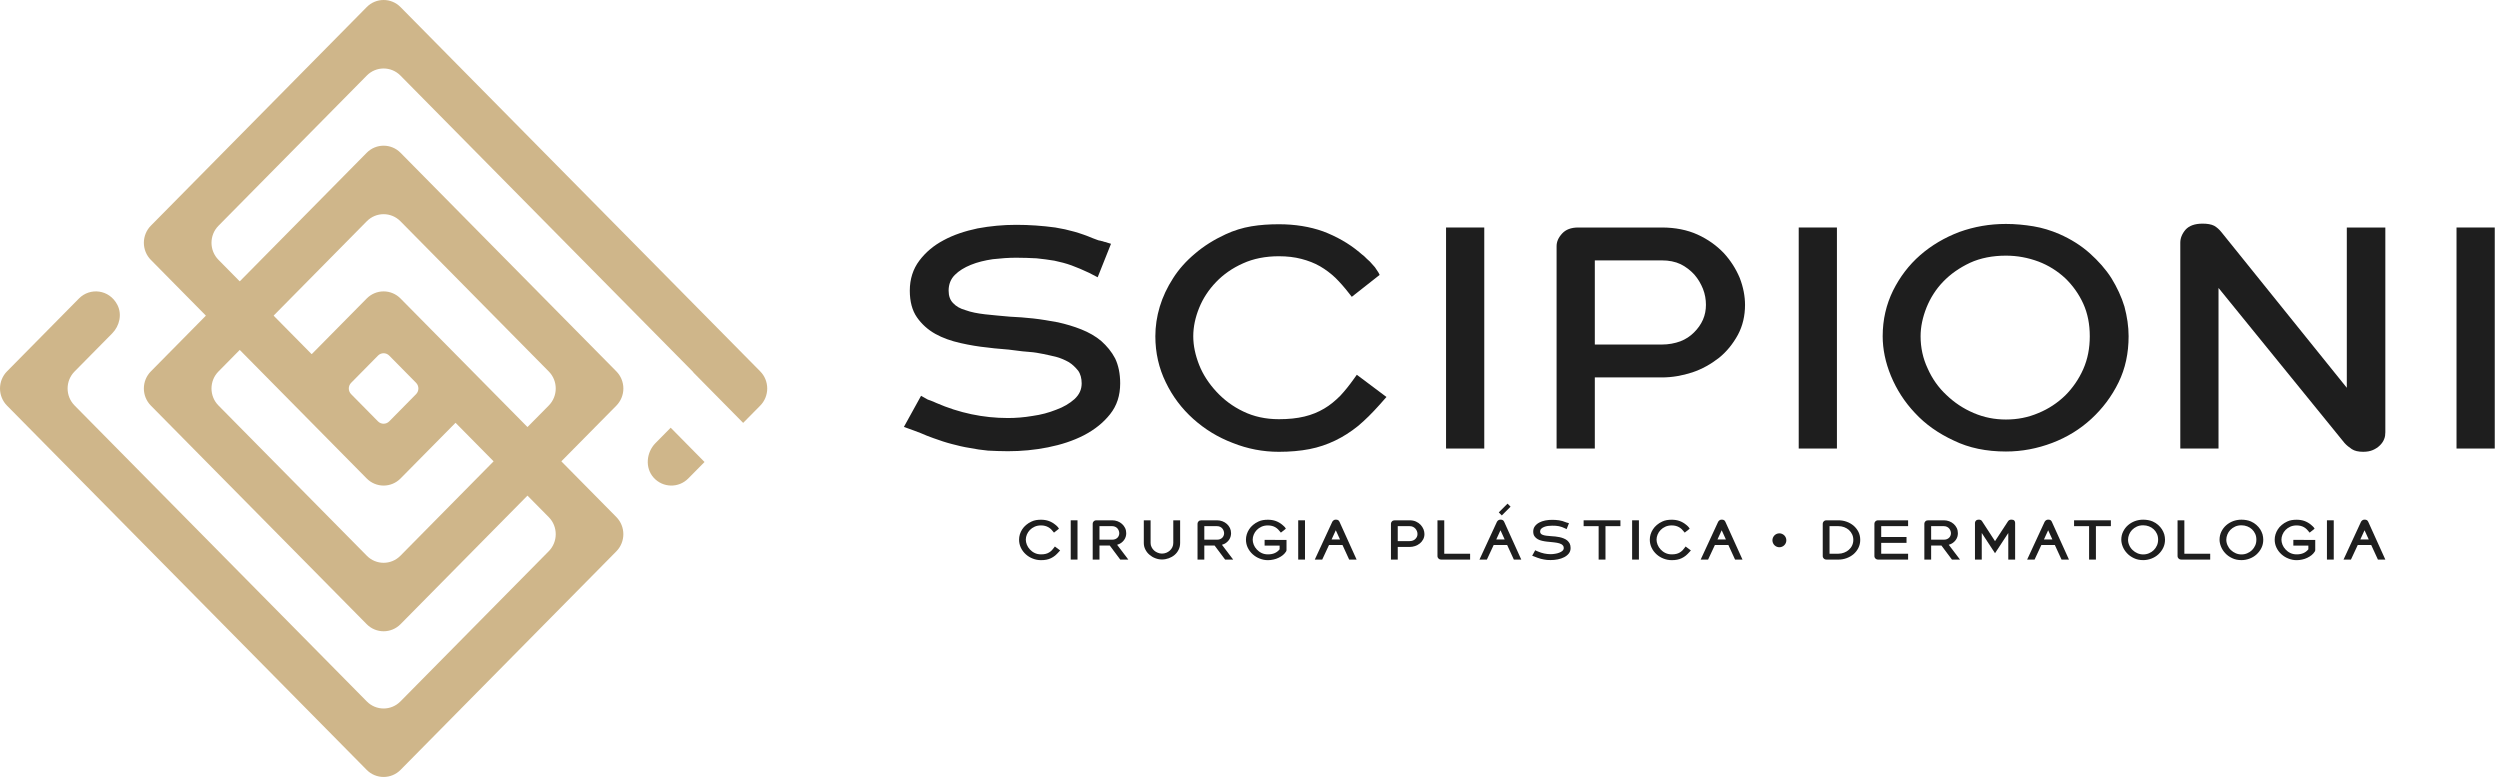
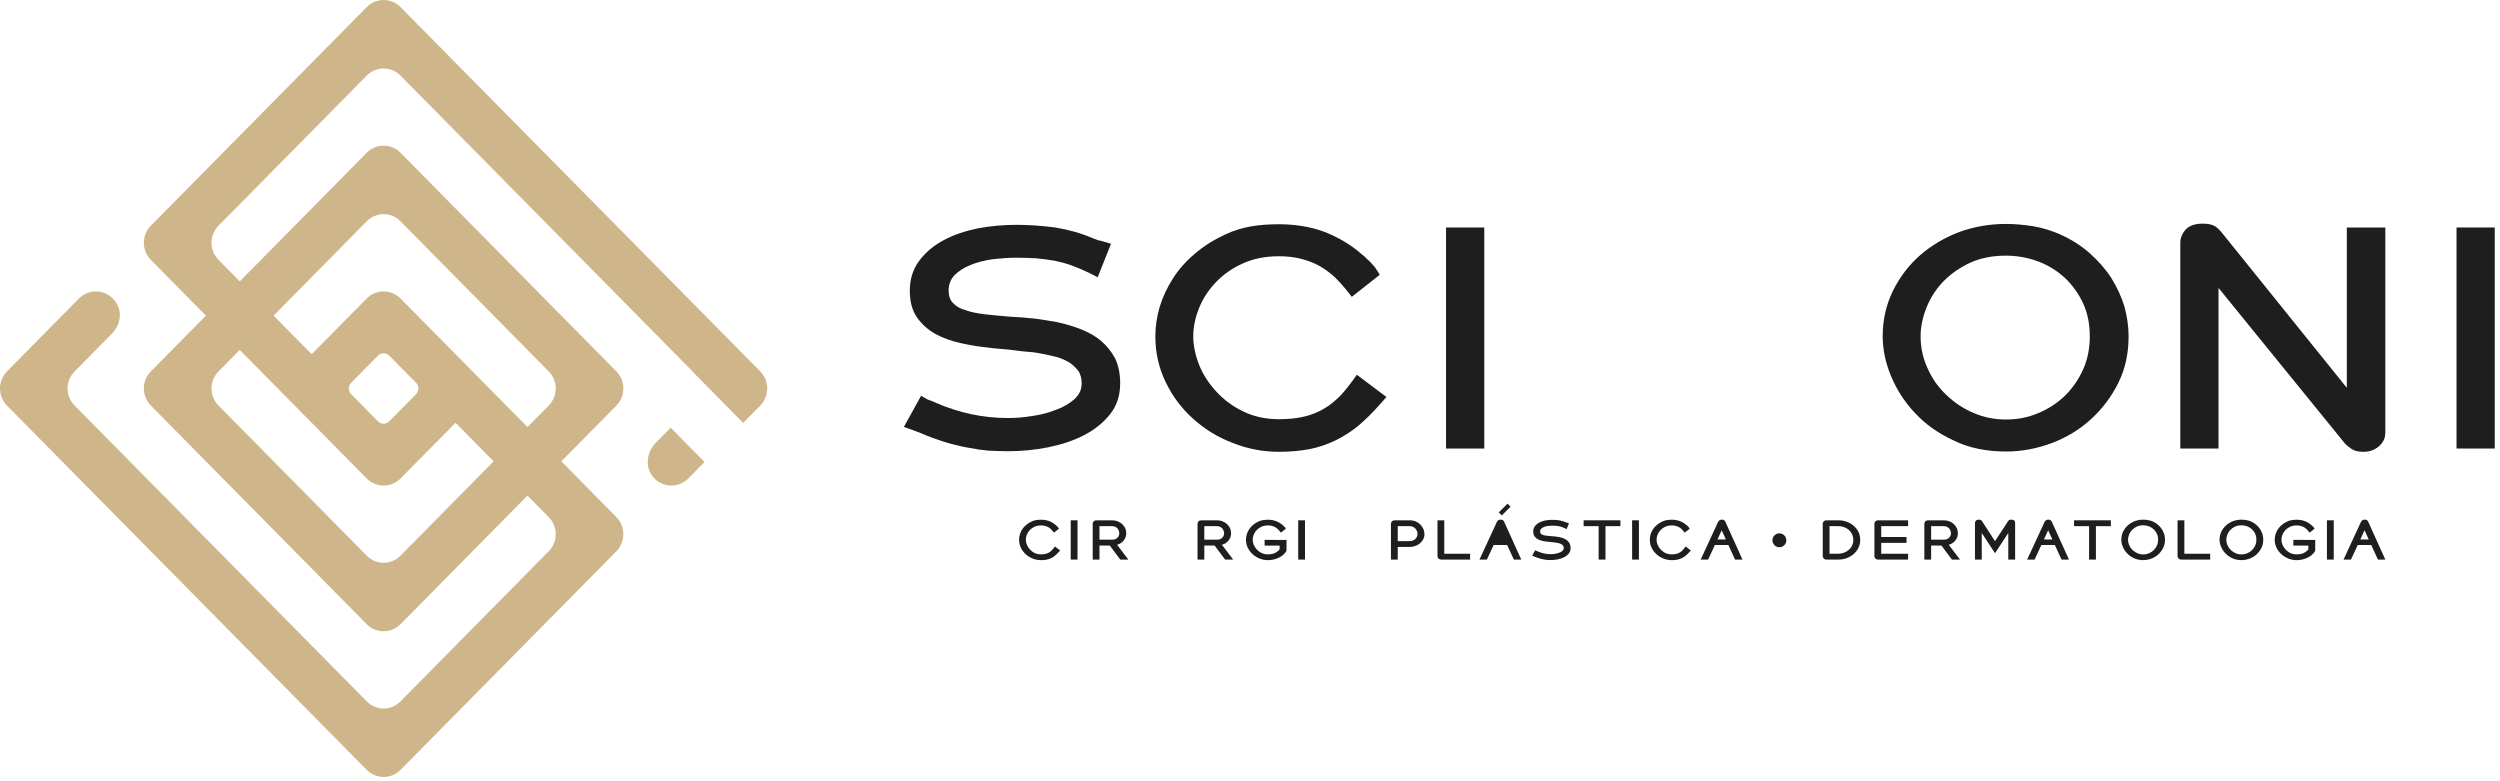
<svg xmlns="http://www.w3.org/2000/svg" width="253" height="79" viewBox="0 0 253 79" fill="none">
  <path d="M151.983 52.163L151.676 51.855L152.564 50.968L152.87 51.275L151.983 52.163Z" fill="#1E1E1E" />
  <path d="M106.604 53.828C106.529 53.731 106.449 53.642 106.369 53.561C106.285 53.481 106.193 53.413 106.092 53.354C105.99 53.296 105.878 53.252 105.755 53.22C105.634 53.188 105.501 53.172 105.352 53.172C105.112 53.172 104.893 53.215 104.706 53.3C104.515 53.385 104.355 53.498 104.222 53.636C104.09 53.773 103.988 53.929 103.918 54.099C103.849 54.27 103.812 54.441 103.812 54.612C103.812 54.781 103.849 54.952 103.918 55.127C103.988 55.304 104.094 55.463 104.227 55.607C104.361 55.752 104.52 55.873 104.712 55.964C104.898 56.054 105.112 56.102 105.352 56.102C105.527 56.102 105.677 56.087 105.81 56.054C105.943 56.023 106.06 55.975 106.166 55.91C106.268 55.852 106.364 55.772 106.454 55.682C106.539 55.592 106.619 55.49 106.7 55.378L106.752 55.304L107.286 55.704L107.163 55.842C107.03 55.991 106.902 56.12 106.775 56.226C106.642 56.332 106.507 56.418 106.364 56.486C106.22 56.556 106.066 56.609 105.901 56.64C105.734 56.673 105.548 56.688 105.352 56.688C105.064 56.688 104.787 56.636 104.52 56.53C104.255 56.429 104.019 56.285 103.812 56.097C103.604 55.91 103.438 55.693 103.316 55.438C103.193 55.185 103.13 54.909 103.13 54.612C103.13 54.436 103.157 54.254 103.209 54.078C103.263 53.902 103.343 53.731 103.449 53.567C103.55 53.408 103.684 53.258 103.844 53.124C103.998 52.991 104.184 52.874 104.393 52.779C104.541 52.709 104.696 52.661 104.856 52.634C105.016 52.607 105.181 52.596 105.352 52.596C105.638 52.596 105.905 52.639 106.145 52.725C106.385 52.815 106.604 52.938 106.796 53.099C106.822 53.12 106.848 53.146 106.886 53.172C106.917 53.205 106.95 53.237 106.988 53.268C107.019 53.305 107.051 53.337 107.078 53.369C107.104 53.408 107.126 53.439 107.141 53.465L107.163 53.509L106.662 53.902L106.604 53.828Z" fill="#1E1E1E" />
  <path d="M109.044 56.63H108.357V52.655H109.044V56.63Z" fill="#1E1E1E" />
  <path d="M111.267 54.616H112.557C112.669 54.616 112.77 54.599 112.86 54.563C112.951 54.525 113.024 54.477 113.085 54.419C113.143 54.36 113.191 54.291 113.222 54.21C113.254 54.131 113.27 54.052 113.27 53.967C113.27 53.881 113.254 53.795 113.222 53.711C113.191 53.625 113.143 53.546 113.085 53.475C113.024 53.407 112.951 53.353 112.86 53.311C112.77 53.269 112.669 53.247 112.557 53.247H111.267V54.616ZM112.307 55.207H111.267V56.63H110.581V52.99C110.581 52.911 110.611 52.836 110.681 52.762C110.746 52.692 110.84 52.655 110.969 52.655H112.557C112.743 52.655 112.924 52.688 113.095 52.751C113.265 52.815 113.415 52.905 113.548 53.023C113.681 53.14 113.782 53.279 113.862 53.439C113.936 53.599 113.974 53.774 113.974 53.967C113.974 54.084 113.958 54.202 113.921 54.323C113.884 54.445 113.825 54.557 113.75 54.659C113.671 54.766 113.573 54.861 113.463 54.941C113.344 55.022 113.206 55.086 113.052 55.133L114.187 56.63H113.371L112.307 55.207Z" fill="#1E1E1E" />
-   <path d="M116.541 55.373C116.606 55.506 116.69 55.618 116.798 55.714C116.904 55.81 117.027 55.885 117.165 55.937C117.303 55.996 117.447 56.023 117.591 56.023C117.74 56.023 117.883 55.996 118.023 55.943C118.156 55.89 118.279 55.815 118.385 55.72C118.492 55.623 118.578 55.511 118.641 55.378C118.705 55.245 118.736 55.105 118.736 54.952V52.655H119.429V54.952C119.429 55.202 119.377 55.432 119.275 55.634C119.174 55.842 119.035 56.018 118.865 56.162C118.695 56.306 118.496 56.418 118.279 56.497C118.054 56.577 117.826 56.62 117.591 56.62C117.362 56.62 117.138 56.577 116.919 56.492C116.701 56.413 116.504 56.294 116.333 56.146C116.157 56.002 116.02 55.826 115.913 55.618C115.807 55.416 115.753 55.192 115.753 54.952V52.655H116.441V54.952C116.441 55.105 116.472 55.245 116.541 55.373Z" fill="#1E1E1E" />
  <path d="M121.876 54.616H123.166C123.278 54.616 123.379 54.599 123.469 54.563C123.56 54.525 123.634 54.477 123.693 54.419C123.752 54.36 123.8 54.291 123.831 54.21C123.863 54.131 123.88 54.052 123.88 53.967C123.88 53.881 123.863 53.795 123.831 53.711C123.8 53.625 123.752 53.546 123.693 53.475C123.634 53.407 123.56 53.353 123.469 53.311C123.379 53.269 123.278 53.247 123.166 53.247H121.876V54.616ZM122.916 55.207H121.876V56.63H121.19V52.99C121.19 52.911 121.222 52.836 121.291 52.762C121.355 52.692 121.451 52.655 121.578 52.655H123.166C123.353 52.655 123.534 52.688 123.704 52.751C123.876 52.815 124.024 52.905 124.158 53.023C124.291 53.14 124.391 53.279 124.472 53.439C124.546 53.599 124.584 53.774 124.584 53.967C124.584 54.084 124.567 54.202 124.53 54.323C124.493 54.445 124.434 54.557 124.36 54.659C124.28 54.766 124.184 54.861 124.072 54.941C123.955 55.022 123.816 55.086 123.661 55.133L124.797 56.63H123.981L122.916 55.207Z" fill="#1E1E1E" />
  <path d="M127.818 52.635C127.978 52.608 128.142 52.597 128.313 52.597C128.601 52.597 128.868 52.64 129.107 52.725C129.347 52.815 129.566 52.939 129.757 53.098C129.811 53.141 129.874 53.198 129.949 53.269C130.023 53.337 130.078 53.407 130.103 53.465L130.125 53.509L129.624 53.904L129.566 53.828C129.491 53.731 129.411 53.641 129.331 53.562C129.246 53.482 129.155 53.412 129.054 53.353C128.953 53.295 128.841 53.251 128.718 53.22C128.596 53.19 128.462 53.173 128.313 53.173C128.073 53.173 127.856 53.215 127.668 53.3C127.476 53.386 127.317 53.497 127.184 53.635C127.05 53.774 126.948 53.929 126.879 54.1C126.811 54.269 126.773 54.441 126.773 54.611C126.773 54.782 126.811 54.951 126.879 55.129C126.948 55.303 127.057 55.464 127.189 55.608C127.322 55.751 127.483 55.874 127.674 55.965C127.86 56.055 128.073 56.102 128.313 56.102C128.579 56.102 128.809 56.06 129.001 55.974C129.193 55.89 129.358 55.762 129.497 55.592V55.218H127.978V54.632L130.195 54.644V55.65C130.195 55.687 130.188 55.714 130.184 55.74C130.173 55.768 130.157 55.798 130.141 55.826C130.061 55.954 129.954 56.071 129.826 56.178C129.693 56.284 129.55 56.374 129.389 56.449C129.224 56.529 129.054 56.588 128.872 56.625C128.686 56.668 128.5 56.689 128.313 56.689C128.031 56.689 127.754 56.636 127.487 56.529C127.215 56.428 126.981 56.278 126.773 56.093C126.566 55.906 126.401 55.687 126.278 55.438C126.156 55.187 126.091 54.909 126.091 54.611C126.091 54.436 126.118 54.254 126.172 54.077C126.224 53.904 126.305 53.731 126.412 53.567C126.512 53.407 126.646 53.257 126.805 53.125C126.961 52.992 127.146 52.874 127.354 52.779C127.504 52.708 127.658 52.66 127.818 52.635Z" fill="#1E1E1E" />
  <path d="M132.066 56.63H131.379V52.655H132.066V56.63Z" fill="#1E1E1E" />
-   <path d="M135.609 54.595L135.183 53.662L134.756 54.595H135.609ZM133.057 56.63L134.827 52.805C134.853 52.751 134.901 52.703 134.96 52.655C135.018 52.607 135.098 52.586 135.189 52.586C135.296 52.586 135.375 52.607 135.428 52.644C135.481 52.682 135.525 52.734 135.557 52.805L137.288 56.63H136.536L135.86 55.154H134.495L133.809 56.63H133.057Z" fill="#1E1E1E" />
  <path d="M142.657 54.76C142.778 54.76 142.89 54.739 142.992 54.701C143.088 54.664 143.168 54.611 143.237 54.541C143.306 54.472 143.36 54.397 143.397 54.313C143.434 54.227 143.449 54.137 143.449 54.046C143.449 53.95 143.434 53.855 143.397 53.759C143.36 53.667 143.312 53.583 143.243 53.503C143.172 53.427 143.093 53.364 142.998 53.316C142.896 53.269 142.784 53.247 142.657 53.247H141.452V54.76H142.657ZM143.301 52.783C143.487 52.868 143.641 52.98 143.77 53.114C143.892 53.247 143.988 53.397 144.058 53.561C144.121 53.726 144.153 53.891 144.153 54.046C144.153 54.243 144.111 54.424 144.025 54.584C143.936 54.749 143.823 54.888 143.684 55C143.541 55.112 143.381 55.202 143.205 55.261C143.024 55.32 142.842 55.352 142.657 55.352H141.452V56.63H140.764V52.99C140.764 52.911 140.797 52.836 140.866 52.762C140.93 52.692 141.026 52.655 141.154 52.655H142.657C142.896 52.655 143.115 52.698 143.301 52.783Z" fill="#1E1E1E" />
  <path d="M146.159 52.655V56.035H148.775V56.63H145.861C145.738 56.63 145.643 56.593 145.573 56.519C145.504 56.449 145.472 56.375 145.472 56.3V52.655H146.159Z" fill="#1E1E1E" />
-   <path d="M152.274 54.595L151.848 53.662L151.422 54.595H152.274ZM149.722 56.63L151.491 52.805C151.518 52.751 151.566 52.703 151.624 52.655C151.683 52.607 151.762 52.586 151.854 52.586C151.96 52.586 152.039 52.607 152.092 52.644C152.146 52.682 152.189 52.734 152.221 52.805L153.953 56.63H153.201L152.524 55.154H151.16L150.473 56.63H149.722Z" fill="#1E1E1E" />
+   <path d="M152.274 54.595L151.848 53.662H152.274ZM149.722 56.63L151.491 52.805C151.518 52.751 151.566 52.703 151.624 52.655C151.683 52.607 151.762 52.586 151.854 52.586C151.96 52.586 152.039 52.607 152.092 52.644C152.146 52.682 152.189 52.734 152.221 52.805L153.953 56.63H153.201L152.524 55.154H151.16L150.473 56.63H149.722Z" fill="#1E1E1E" />
  <path d="M158.578 52.889L158.636 52.905C158.63 52.905 158.63 52.905 158.625 52.901C158.63 52.901 158.636 52.905 158.652 52.911C158.678 52.916 158.699 52.922 158.711 52.927L158.78 52.949L158.54 53.55L158.386 53.471C158.274 53.417 158.173 53.375 158.071 53.337C157.97 53.301 157.864 53.273 157.762 53.251C157.661 53.236 157.555 53.22 157.442 53.209C157.331 53.205 157.209 53.199 157.075 53.199C156.936 53.199 156.798 53.209 156.654 53.225C156.51 53.246 156.377 53.278 156.26 53.327C156.143 53.375 156.047 53.433 155.972 53.507C155.897 53.583 155.859 53.679 155.859 53.791C155.859 53.886 155.887 53.961 155.94 54.013C155.994 54.073 156.067 54.115 156.164 54.142C156.265 54.18 156.382 54.2 156.516 54.217C156.649 54.233 156.798 54.243 156.963 54.259C157.097 54.265 157.236 54.275 157.384 54.291C157.528 54.307 157.676 54.333 157.826 54.359C157.97 54.392 158.114 54.434 158.248 54.489C158.381 54.541 158.503 54.612 158.605 54.696C158.706 54.786 158.791 54.888 158.855 55.01C158.914 55.133 158.945 55.282 158.945 55.458C158.945 55.676 158.886 55.857 158.764 56.012C158.641 56.166 158.488 56.289 158.294 56.389C158.098 56.492 157.885 56.56 157.645 56.609C157.405 56.656 157.165 56.678 156.925 56.678C156.798 56.678 156.681 56.672 156.569 56.667C156.458 56.656 156.345 56.641 156.239 56.619C156.132 56.604 156.024 56.576 155.924 56.55C155.818 56.524 155.705 56.486 155.588 56.443C155.509 56.417 155.433 56.384 155.36 56.354C155.285 56.327 155.21 56.294 155.131 56.268L155.055 56.242L155.365 55.682L155.45 55.729C155.471 55.745 155.498 55.756 155.535 55.767C155.552 55.772 155.573 55.784 155.588 55.788C155.605 55.793 155.621 55.804 155.636 55.809C156.052 55.989 156.483 56.082 156.925 56.082C157.065 56.082 157.214 56.07 157.368 56.043C157.522 56.022 157.661 55.985 157.795 55.932C157.927 55.884 158.035 55.82 158.125 55.74C158.21 55.66 158.252 55.57 158.252 55.458C158.252 55.367 158.231 55.288 158.188 55.228C158.14 55.169 158.087 55.117 158.018 55.075C157.948 55.038 157.879 55.006 157.8 54.984C157.72 54.962 157.639 54.946 157.566 54.93C157.485 54.914 157.401 54.899 157.315 54.893C157.23 54.888 157.144 54.877 157.065 54.865C156.985 54.856 156.899 54.845 156.814 54.84C156.729 54.835 156.643 54.823 156.558 54.814C156.399 54.797 156.239 54.771 156.074 54.733C155.908 54.696 155.753 54.643 155.621 54.568C155.487 54.493 155.375 54.392 155.29 54.27C155.204 54.147 155.162 53.987 155.162 53.791C155.162 53.583 155.22 53.4 155.333 53.251C155.444 53.103 155.588 52.98 155.77 52.884C155.945 52.788 156.153 52.718 156.382 52.671C156.61 52.628 156.84 52.607 157.075 52.607C157.309 52.607 157.544 52.622 157.779 52.655C158.013 52.693 158.236 52.757 158.45 52.847C158.465 52.853 158.477 52.858 158.492 52.863C158.503 52.868 158.519 52.874 158.534 52.878L158.567 52.889H158.578Z" fill="#1E1E1E" />
  <path d="M160.263 53.247V52.655H163.987V53.247H162.475V56.63H161.782V53.247H160.263Z" fill="#1E1E1E" />
  <path d="M165.858 56.63H165.171V52.655H165.858V56.63Z" fill="#1E1E1E" />
  <path d="M170.434 53.828C170.359 53.731 170.279 53.642 170.199 53.561C170.114 53.481 170.023 53.413 169.923 53.354C169.821 53.296 169.71 53.252 169.587 53.22C169.464 53.188 169.331 53.172 169.182 53.172C168.942 53.172 168.723 53.215 168.536 53.3C168.346 53.385 168.185 53.498 168.052 53.636C167.92 53.773 167.818 53.929 167.749 54.099C167.679 54.27 167.642 54.441 167.642 54.612C167.642 54.781 167.679 54.952 167.749 55.127C167.818 55.304 167.924 55.463 168.057 55.607C168.191 55.752 168.35 55.873 168.542 55.964C168.729 56.054 168.942 56.102 169.182 56.102C169.358 56.102 169.507 56.087 169.639 56.054C169.773 56.023 169.891 55.975 169.997 55.91C170.098 55.852 170.194 55.772 170.285 55.682C170.37 55.592 170.449 55.49 170.53 55.378L170.583 55.304L171.116 55.704L170.993 55.842C170.86 55.991 170.733 56.12 170.605 56.226C170.472 56.332 170.338 56.418 170.194 56.486C170.05 56.556 169.896 56.609 169.731 56.64C169.564 56.673 169.378 56.688 169.182 56.688C168.894 56.688 168.617 56.636 168.35 56.53C168.084 56.429 167.851 56.285 167.642 56.097C167.434 55.91 167.269 55.693 167.146 55.438C167.024 55.185 166.96 54.909 166.96 54.612C166.96 54.436 166.987 54.254 167.039 54.078C167.093 53.902 167.173 53.731 167.28 53.567C167.382 53.408 167.513 53.258 167.674 53.124C167.828 52.991 168.016 52.874 168.222 52.779C168.372 52.709 168.526 52.661 168.686 52.634C168.846 52.607 169.011 52.596 169.182 52.596C169.47 52.596 169.735 52.639 169.975 52.725C170.215 52.815 170.434 52.938 170.626 53.099C170.652 53.12 170.678 53.146 170.716 53.172C170.748 53.205 170.781 53.237 170.818 53.268C170.849 53.305 170.881 53.337 170.908 53.369C170.935 53.408 170.956 53.439 170.971 53.465L170.993 53.509L170.492 53.902L170.434 53.828Z" fill="#1E1E1E" />
  <path d="M174.661 54.595L174.235 53.662L173.808 54.595H174.661ZM172.108 56.63L173.877 52.805C173.905 52.751 173.953 52.703 174.011 52.655C174.069 52.607 174.15 52.586 174.241 52.586C174.346 52.586 174.427 52.607 174.48 52.644C174.533 52.682 174.575 52.734 174.608 52.805L176.34 56.63H175.588L174.912 55.154H173.547L172.859 56.63H172.108Z" fill="#1E1E1E" />
  <path d="M186.054 56.035C186.25 56.035 186.442 55.997 186.623 55.927C186.806 55.858 186.964 55.763 187.103 55.64C187.242 55.517 187.353 55.374 187.435 55.197C187.514 55.027 187.556 54.84 187.556 54.638C187.556 54.429 187.514 54.244 187.435 54.074C187.353 53.904 187.242 53.754 187.108 53.63C186.97 53.509 186.81 53.418 186.63 53.349C186.448 53.28 186.256 53.247 186.054 53.247H185.149V56.035H186.054ZM186.884 52.799C187.146 52.895 187.38 53.029 187.583 53.199C187.785 53.376 187.951 53.583 188.073 53.822C188.196 54.067 188.255 54.34 188.255 54.638C188.255 54.936 188.19 55.208 188.068 55.453C187.945 55.698 187.781 55.906 187.579 56.082C187.37 56.258 187.135 56.391 186.874 56.487C186.608 56.583 186.336 56.631 186.054 56.631H184.849C184.727 56.631 184.631 56.593 184.562 56.519C184.493 56.448 184.461 56.375 184.461 56.301V52.991C184.461 52.911 184.493 52.838 184.562 52.763C184.625 52.694 184.721 52.655 184.849 52.655H186.054C186.341 52.655 186.617 52.703 186.884 52.799Z" fill="#1E1E1E" />
  <path d="M190.378 56.035H193.1V56.631H190.079C189.957 56.631 189.86 56.593 189.79 56.519C189.721 56.448 189.69 56.375 189.69 56.301V52.991C189.69 52.911 189.721 52.838 189.79 52.763C189.855 52.694 189.951 52.655 190.079 52.655H193.1V53.247H190.378V54.345H192.94V54.941H190.378V56.035Z" fill="#1E1E1E" />
  <path d="M195.431 54.616H196.722C196.833 54.616 196.933 54.599 197.025 54.563C197.115 54.525 197.189 54.477 197.248 54.419C197.308 54.36 197.356 54.291 197.387 54.21C197.417 54.131 197.436 54.052 197.436 53.967C197.436 53.881 197.417 53.795 197.387 53.711C197.356 53.625 197.308 53.546 197.248 53.475C197.189 53.407 197.115 53.353 197.025 53.311C196.933 53.269 196.833 53.247 196.722 53.247H195.431V54.616ZM196.472 55.207H195.431V56.63H194.744V52.99C194.744 52.911 194.776 52.836 194.845 52.762C194.909 52.692 195.005 52.655 195.132 52.655H196.722C196.908 52.655 197.089 52.688 197.259 52.751C197.43 52.815 197.578 52.905 197.712 53.023C197.844 53.14 197.946 53.279 198.026 53.439C198.1 53.599 198.138 53.774 198.138 53.967C198.138 54.084 198.122 54.202 198.086 54.323C198.047 54.445 197.988 54.557 197.914 54.659C197.834 54.766 197.738 54.861 197.626 54.941C197.509 55.022 197.371 55.086 197.215 55.133L198.352 56.63H197.536L196.472 55.207Z" fill="#1E1E1E" />
  <path d="M201.896 55.986L200.554 53.939V56.63H199.867V52.91C199.867 52.831 199.899 52.756 199.968 52.687C200.037 52.618 200.133 52.586 200.256 52.586C200.336 52.586 200.399 52.602 200.458 52.628C200.515 52.661 200.559 52.702 200.586 52.75L201.896 54.765L203.213 52.75C203.244 52.702 203.292 52.661 203.351 52.628C203.41 52.602 203.474 52.586 203.553 52.586C203.692 52.586 203.789 52.618 203.847 52.682C203.906 52.75 203.931 52.826 203.931 52.91V56.63H203.238V53.939L201.896 55.986Z" fill="#1E1E1E" />
  <path d="M207.7 54.595L207.275 53.662L206.847 54.595H207.7ZM205.147 56.63L206.917 52.805C206.945 52.751 206.993 52.703 207.05 52.655C207.108 52.607 207.189 52.586 207.28 52.586C207.386 52.586 207.466 52.607 207.518 52.644C207.572 52.682 207.616 52.734 207.646 52.805L209.379 56.63H208.627L207.95 55.154H206.586L205.899 56.63H205.147Z" fill="#1E1E1E" />
  <path d="M209.896 53.247V52.655H213.62V53.247H212.106V56.63H211.415V53.247H209.896Z" fill="#1E1E1E" />
  <path d="M217.479 55.99C217.66 55.916 217.82 55.81 217.958 55.675C218.092 55.543 218.204 55.382 218.282 55.202C218.364 55.022 218.401 54.824 218.401 54.611C218.401 54.398 218.364 54.201 218.282 54.025C218.204 53.849 218.092 53.694 217.958 53.567C217.82 53.438 217.66 53.337 217.479 53.268C217.293 53.198 217.101 53.16 216.892 53.16C216.652 53.16 216.434 53.204 216.247 53.289C216.056 53.38 215.895 53.491 215.763 53.63C215.63 53.769 215.534 53.923 215.465 54.093C215.396 54.269 215.358 54.441 215.358 54.611C215.358 54.818 215.402 55.011 215.486 55.191C215.565 55.373 215.678 55.532 215.822 55.666C215.965 55.804 216.126 55.911 216.312 55.99C216.497 56.07 216.69 56.108 216.892 56.108C217.101 56.108 217.293 56.07 217.479 55.99ZM215.955 56.487C215.678 56.358 215.444 56.194 215.258 55.99C215.07 55.794 214.926 55.57 214.825 55.326C214.725 55.08 214.675 54.84 214.675 54.611C214.675 54.312 214.739 54.04 214.864 53.791C214.985 53.545 215.146 53.333 215.353 53.151C215.555 52.975 215.79 52.837 216.056 52.735C216.323 52.639 216.6 52.591 216.892 52.591C217.064 52.591 217.228 52.607 217.388 52.635C217.549 52.661 217.702 52.708 217.852 52.772C218.059 52.863 218.246 52.98 218.401 53.119C218.555 53.257 218.688 53.407 218.789 53.567C218.891 53.731 218.971 53.903 219.024 54.077C219.072 54.26 219.099 54.435 219.099 54.611C219.099 54.916 219.039 55.191 218.916 55.441C218.795 55.691 218.629 55.911 218.428 56.098C218.225 56.284 217.99 56.428 217.724 56.529C217.457 56.631 217.18 56.684 216.892 56.684C216.54 56.684 216.228 56.62 215.955 56.487Z" fill="#1E1E1E" />
  <path d="M221.057 52.655V56.035H223.672V56.63H220.758C220.636 56.63 220.541 56.593 220.471 56.519C220.401 56.449 220.369 56.375 220.369 56.3V52.655H221.057Z" fill="#1E1E1E" />
  <path d="M227.423 55.99C227.604 55.916 227.763 55.81 227.902 55.675C228.035 55.543 228.147 55.382 228.227 55.202C228.308 55.022 228.344 54.824 228.344 54.611C228.344 54.398 228.308 54.201 228.227 54.025C228.147 53.849 228.035 53.694 227.902 53.567C227.763 53.438 227.604 53.337 227.423 53.268C227.236 53.198 227.045 53.16 226.837 53.16C226.597 53.16 226.378 53.204 226.192 53.289C226 53.38 225.839 53.491 225.706 53.63C225.574 53.769 225.478 53.923 225.409 54.093C225.34 54.269 225.302 54.441 225.302 54.611C225.302 54.818 225.345 55.011 225.431 55.191C225.51 55.373 225.622 55.532 225.766 55.666C225.91 55.804 226.069 55.911 226.256 55.99C226.443 56.07 226.635 56.108 226.837 56.108C227.045 56.108 227.236 56.07 227.423 55.99ZM225.898 56.487C225.622 56.358 225.388 56.194 225.201 55.99C225.014 55.794 224.87 55.57 224.769 55.326C224.669 55.08 224.619 54.84 224.619 54.611C224.619 54.312 224.684 54.04 224.807 53.791C224.929 53.545 225.089 53.333 225.297 53.151C225.498 52.975 225.735 52.837 226 52.735C226.267 52.639 226.543 52.591 226.837 52.591C227.008 52.591 227.172 52.607 227.333 52.635C227.494 52.661 227.646 52.708 227.795 52.772C228.004 52.863 228.189 52.98 228.344 53.119C228.499 53.257 228.632 53.407 228.734 53.567C228.836 53.731 228.914 53.903 228.968 54.077C229.015 54.26 229.042 54.435 229.042 54.611C229.042 54.916 228.983 55.191 228.861 55.441C228.74 55.691 228.573 55.911 228.372 56.098C228.169 56.284 227.935 56.428 227.667 56.529C227.401 56.631 227.125 56.684 226.837 56.684C226.485 56.684 226.171 56.62 225.898 56.487Z" fill="#1E1E1E" />
  <path d="M231.926 52.635C232.086 52.608 232.25 52.597 232.421 52.597C232.709 52.597 232.975 52.64 233.216 52.725C233.455 52.815 233.673 52.939 233.865 53.098C233.918 53.141 233.983 53.198 234.056 53.269C234.132 53.337 234.185 53.407 234.211 53.465L234.233 53.509L233.733 53.904L233.673 53.828C233.599 53.731 233.518 53.641 233.439 53.562C233.355 53.482 233.264 53.412 233.163 53.353C233.061 53.295 232.949 53.251 232.827 53.22C232.704 53.19 232.571 53.173 232.421 53.173C232.182 53.173 231.963 53.215 231.776 53.3C231.585 53.386 231.426 53.497 231.292 53.635C231.159 53.774 231.057 53.929 230.988 54.1C230.918 54.269 230.881 54.441 230.881 54.611C230.881 54.782 230.918 54.951 230.988 55.129C231.057 55.303 231.164 55.464 231.298 55.608C231.43 55.751 231.59 55.874 231.782 55.965C231.968 56.055 232.182 56.102 232.421 56.102C232.688 56.102 232.917 56.06 233.109 55.974C233.301 55.89 233.465 55.762 233.605 55.592V55.218H232.086V54.632L234.302 54.644V55.65C234.302 55.687 234.297 55.714 234.291 55.74C234.281 55.768 234.265 55.798 234.249 55.826C234.169 55.954 234.063 56.071 233.935 56.178C233.801 56.284 233.656 56.374 233.498 56.449C233.333 56.529 233.163 56.588 232.98 56.625C232.794 56.668 232.608 56.689 232.421 56.689C232.139 56.689 231.861 56.636 231.596 56.529C231.323 56.428 231.089 56.278 230.881 56.093C230.674 55.906 230.508 55.687 230.386 55.438C230.263 55.187 230.199 54.909 230.199 54.611C230.199 54.436 230.226 54.254 230.28 54.077C230.334 53.904 230.412 53.731 230.519 53.567C230.621 53.407 230.753 53.257 230.914 53.125C231.068 52.992 231.255 52.874 231.462 52.779C231.611 52.708 231.766 52.66 231.926 52.635Z" fill="#1E1E1E" />
  <path d="M236.175 56.63H235.486V52.655H236.175V56.63Z" fill="#1E1E1E" />
  <path d="M239.717 54.595L239.291 53.662L238.864 54.595H239.717ZM237.165 56.63L238.934 52.805C238.961 52.751 239.009 52.703 239.068 52.655C239.127 52.607 239.206 52.586 239.297 52.586C239.402 52.586 239.483 52.607 239.537 52.644C239.589 52.682 239.632 52.734 239.665 52.805L241.396 56.63H240.645L239.967 55.154H238.604L237.916 56.63H237.165Z" fill="#1E1E1E" />
  <path d="M111.294 24.342L111.624 24.432C111.593 24.432 111.593 24.432 111.563 24.402C111.593 24.402 111.624 24.432 111.713 24.463C111.864 24.492 111.983 24.521 112.044 24.553L112.434 24.672L111.084 28.061L110.215 27.61C109.584 27.311 109.014 27.071 108.445 26.86C107.875 26.652 107.276 26.501 106.706 26.382C106.136 26.292 105.537 26.202 104.906 26.142C104.277 26.111 103.588 26.081 102.838 26.081C102.058 26.081 101.278 26.142 100.469 26.231C99.66 26.352 98.91 26.531 98.25 26.802C97.59 27.071 97.05 27.401 96.63 27.821C96.21 28.239 96.001 28.78 96.001 29.41C96.001 29.949 96.151 30.369 96.45 30.669C96.751 30.999 97.17 31.24 97.711 31.388C98.279 31.599 98.939 31.719 99.689 31.808C100.439 31.898 101.278 31.959 102.208 32.048C102.957 32.079 103.736 32.139 104.576 32.229C105.386 32.318 106.226 32.468 107.066 32.618C107.875 32.799 108.686 33.038 109.435 33.338C110.185 33.637 110.874 34.027 111.444 34.508C112.013 35.017 112.493 35.587 112.854 36.277C113.182 36.966 113.362 37.806 113.362 38.796C113.362 40.025 113.033 41.044 112.343 41.914C111.654 42.784 110.784 43.474 109.705 44.042C108.596 44.612 107.395 45.002 106.046 45.272C104.697 45.543 103.347 45.663 101.998 45.663C101.278 45.663 100.619 45.632 99.989 45.603C99.359 45.543 98.729 45.453 98.13 45.332C97.531 45.242 96.931 45.093 96.36 44.943C95.761 44.793 95.132 44.583 94.472 44.344C94.021 44.194 93.602 44.013 93.183 43.834C92.762 43.682 92.343 43.503 91.893 43.354L91.474 43.204L93.211 40.055L93.693 40.325C93.812 40.415 93.962 40.475 94.172 40.535C94.262 40.564 94.382 40.625 94.472 40.654C94.562 40.685 94.652 40.746 94.742 40.775C97.081 41.794 99.509 42.304 101.998 42.304C102.778 42.304 103.617 42.244 104.486 42.094C105.356 41.974 106.136 41.764 106.886 41.465C107.636 41.193 108.235 40.836 108.745 40.385C109.224 39.934 109.465 39.425 109.465 38.796C109.465 38.286 109.344 37.836 109.105 37.507C108.834 37.177 108.535 36.876 108.145 36.637C107.756 36.426 107.366 36.247 106.915 36.126C106.466 36.007 106.017 35.918 105.597 35.826C105.147 35.737 104.667 35.647 104.187 35.617C103.707 35.587 103.227 35.528 102.778 35.467C102.328 35.406 101.848 35.347 101.368 35.317C100.888 35.287 100.409 35.227 99.929 35.168C99.029 35.078 98.13 34.928 97.201 34.717C96.271 34.508 95.401 34.208 94.652 33.787C93.902 33.368 93.272 32.799 92.792 32.109C92.313 31.419 92.072 30.519 92.072 29.41C92.072 28.239 92.402 27.221 93.033 26.382C93.663 25.542 94.472 24.852 95.491 24.313C96.481 23.772 97.65 23.383 98.939 23.112C100.228 22.873 101.518 22.753 102.838 22.753C104.158 22.753 105.476 22.844 106.796 23.023C108.116 23.233 109.375 23.592 110.574 24.102C110.665 24.131 110.724 24.163 110.814 24.192C110.874 24.221 110.964 24.252 111.054 24.281L111.234 24.342H111.294Z" fill="#1E1E1E" />
  <path d="M136.471 29.62C136.053 29.079 135.601 28.571 135.152 28.122C134.672 27.67 134.162 27.281 133.593 26.951C133.023 26.621 132.394 26.382 131.703 26.201C131.014 26.021 130.264 25.932 129.425 25.932C128.076 25.932 126.845 26.172 125.796 26.651C124.717 27.13 123.818 27.761 123.068 28.541C122.318 29.32 121.748 30.189 121.357 31.149C120.968 32.109 120.758 33.069 120.758 34.028C120.758 34.987 120.968 35.946 121.357 36.937C121.748 37.926 122.349 38.825 123.097 39.636C123.847 40.445 124.746 41.134 125.826 41.644C126.876 42.154 128.076 42.423 129.425 42.423C130.413 42.423 131.254 42.334 132.004 42.154C132.752 41.975 133.412 41.704 134.013 41.345C134.583 41.014 135.122 40.565 135.632 40.055C136.112 39.544 136.561 38.975 137.011 38.345L137.311 37.926L140.31 40.175L139.62 40.955C138.87 41.793 138.151 42.514 137.43 43.113C136.682 43.714 135.931 44.193 135.122 44.583C134.312 44.973 133.443 45.272 132.513 45.452C131.584 45.633 130.535 45.723 129.425 45.723C127.805 45.723 126.246 45.423 124.746 44.823C123.248 44.253 121.929 43.443 120.758 42.394C119.59 41.345 118.659 40.115 117.97 38.676C117.281 37.266 116.921 35.707 116.921 34.028C116.921 33.038 117.07 32.019 117.37 31.029C117.67 30.039 118.12 29.079 118.72 28.151C119.289 27.252 120.039 26.412 120.938 25.662C121.808 24.912 122.858 24.252 124.028 23.713C124.868 23.323 125.737 23.054 126.636 22.903C127.536 22.753 128.465 22.694 129.425 22.694C131.045 22.694 132.544 22.933 133.892 23.412C135.241 23.924 136.471 24.612 137.552 25.511C137.701 25.631 137.851 25.782 138.06 25.932C138.24 26.111 138.42 26.291 138.63 26.471C138.81 26.681 138.99 26.862 139.14 27.041C139.29 27.252 139.41 27.431 139.5 27.581L139.62 27.82L136.801 30.039L136.471 29.62Z" fill="#1E1E1E" />
  <path d="M150.208 45.392H146.34V23.023H150.208V45.392Z" fill="#1E1E1E" />
-   <path d="M168.172 34.867C168.861 34.867 169.491 34.747 170.062 34.538C170.601 34.328 171.051 34.027 171.44 33.638C171.83 33.248 172.13 32.829 172.341 32.349C172.551 31.869 172.641 31.36 172.641 30.85C172.641 30.309 172.551 29.771 172.341 29.232C172.13 28.72 171.86 28.24 171.47 27.791C171.081 27.371 170.632 27.011 170.091 26.741C169.521 26.471 168.892 26.351 168.172 26.351H161.396V34.867H168.172ZM171.8 23.742C172.85 24.222 173.72 24.852 174.439 25.602C175.128 26.351 175.669 27.191 176.059 28.12C176.419 29.05 176.597 29.98 176.597 30.85C176.597 31.96 176.359 32.979 175.879 33.877C175.369 34.808 174.739 35.587 173.959 36.216C173.149 36.846 172.251 37.356 171.261 37.686C170.242 38.017 169.222 38.196 168.172 38.196H161.396V45.392H157.527V24.911C157.527 24.462 157.707 24.042 158.097 23.623C158.457 23.234 158.996 23.023 159.716 23.023H168.172C169.521 23.023 170.751 23.264 171.8 23.742Z" fill="#1E1E1E" />
-   <path d="M185.897 45.392H182.03V23.023H185.897V45.392Z" fill="#1E1E1E" />
  <path d="M206.298 41.795C207.318 41.376 208.218 40.776 208.997 40.025C209.747 39.276 210.376 38.377 210.826 37.357C211.276 36.337 211.486 35.228 211.486 34.027C211.486 32.829 211.276 31.721 210.826 30.73C210.376 29.741 209.747 28.872 208.997 28.151C208.218 27.431 207.318 26.86 206.298 26.471C205.249 26.082 204.17 25.872 203.001 25.872C201.65 25.872 200.421 26.112 199.372 26.592C198.292 27.101 197.393 27.73 196.643 28.511C195.893 29.29 195.354 30.161 194.963 31.12C194.573 32.109 194.364 33.069 194.364 34.027C194.364 35.197 194.603 36.277 195.083 37.297C195.534 38.316 196.163 39.215 196.972 39.967C197.783 40.746 198.682 41.346 199.732 41.795C200.78 42.245 201.861 42.455 203.001 42.455C204.171 42.455 205.25 42.245 206.298 41.795ZM197.724 44.584C196.164 43.864 194.845 42.934 193.795 41.795C192.745 40.685 191.937 39.426 191.366 38.047C190.796 36.667 190.527 35.318 190.527 34.027C190.527 32.35 190.886 30.819 191.576 29.41C192.266 28.031 193.165 26.832 194.334 25.812C195.474 24.823 196.793 24.042 198.293 23.473C199.792 22.934 201.351 22.663 203.001 22.663C203.96 22.663 204.889 22.754 205.789 22.903C206.689 23.053 207.558 23.323 208.398 23.683C209.567 24.194 210.617 24.854 211.487 25.633C212.357 26.413 213.105 27.252 213.676 28.151C214.245 29.081 214.696 30.04 214.995 31.03C215.265 32.049 215.415 33.039 215.415 34.027C215.415 35.737 215.085 37.297 214.395 38.705C213.706 40.116 212.776 41.346 211.637 42.395C210.498 43.443 209.178 44.254 207.679 44.824C206.178 45.393 204.619 45.693 203.001 45.693C201.021 45.693 199.253 45.333 197.724 44.584Z" fill="#1E1E1E" />
  <path d="M220.646 45.392V24.552C220.646 24.102 220.825 23.653 221.186 23.234C221.546 22.843 222.115 22.633 222.894 22.633C223.374 22.633 223.764 22.694 224.065 22.843C224.334 22.992 224.604 23.234 224.815 23.503L237.497 39.245V23.023H241.396V43.743C241.396 43.983 241.367 44.223 241.277 44.434C241.186 44.674 241.037 44.882 240.856 45.063C240.647 45.272 240.407 45.423 240.137 45.543C239.868 45.662 239.538 45.722 239.148 45.722C238.667 45.722 238.278 45.632 238.008 45.453C237.738 45.272 237.468 45.063 237.259 44.824L224.514 29.14V45.393H220.646V45.392Z" fill="#1E1E1E" />
  <path d="M180.666 55.057C180.456 55.384 180.021 55.48 179.695 55.271C179.367 55.061 179.272 54.625 179.481 54.299C179.691 53.971 180.125 53.876 180.452 54.086C180.781 54.296 180.876 54.731 180.666 55.057Z" fill="#1E1E1E" />
  <path d="M252.469 45.392H248.6V23.023H252.469V45.392Z" fill="#1E1E1E" />
  <path fill-rule="evenodd" clip-rule="evenodd" d="M53.398 43.2L55.538 41.035C56.474 40.085 56.474 38.543 55.538 37.595L40.521 22.387C39.582 21.439 38.06 21.439 37.123 22.387L27.705 31.926C27.696 31.935 27.696 31.951 27.705 31.959L31.526 35.828C31.534 35.838 31.55 35.838 31.558 35.828L37.11 30.209C37.564 29.748 38.179 29.489 38.823 29.489C39.464 29.489 40.081 29.748 40.535 30.209L53.364 43.2C53.374 43.211 53.389 43.211 53.398 43.2ZM38.255 35.985L35.534 38.743C35.221 39.059 35.221 39.571 35.534 39.888L38.253 42.644C38.568 42.96 39.077 42.96 39.39 42.642L42.104 39.891C42.42 39.573 42.42 39.056 42.104 38.738L39.388 35.985C39.075 35.669 38.568 35.669 38.255 35.985ZM40.521 56.242L49.938 46.703C49.948 46.695 49.948 46.679 49.938 46.671L46.117 42.802C46.11 42.791 46.094 42.791 46.084 42.802L40.535 48.421C40.081 48.882 39.464 49.14 38.823 49.14C38.179 49.14 37.564 48.882 37.11 48.421L24.279 35.429C24.269 35.418 24.255 35.418 24.245 35.429L22.107 37.595C21.169 38.545 21.169 40.087 22.107 41.035L37.123 56.242C38.06 57.193 39.582 57.193 40.521 56.242ZM63.085 39.316C63.085 39.966 62.828 40.59 62.376 41.05L56.823 46.671C56.816 46.679 56.816 46.695 56.823 46.703L62.374 52.324C63.319 53.282 63.319 54.835 62.374 55.795L40.535 77.912C40.081 78.373 39.464 78.628 38.823 78.628C38.179 78.628 37.564 78.373 37.11 77.912L0.709 41.05C0.256 40.59 0 39.966 0 39.316C0 38.664 0.256 38.04 0.709 37.581L7.989 30.209C9.11 29.071 11.058 29.283 11.873 30.841C12.371 31.794 12.106 32.977 11.352 33.741L7.547 37.595C6.607 38.543 6.607 40.085 7.547 41.035L37.123 70.987C38.06 71.937 39.582 71.937 40.521 70.987L55.538 55.779C56.474 54.83 56.474 53.289 55.538 52.338L53.38 50.156L40.535 63.167C40.062 63.645 39.441 63.884 38.823 63.884C38.201 63.884 37.582 63.645 37.11 63.167L15.27 41.05C14.814 40.59 14.559 39.966 14.559 39.316C14.559 38.664 14.814 38.04 15.27 37.581L20.82 31.961C20.828 31.951 20.828 31.935 20.82 31.926L15.27 26.305C14.814 25.845 14.559 25.221 14.559 24.57C14.559 23.92 14.814 23.295 15.27 22.836L37.11 0.719C38.055 -0.24 39.589 -0.24 40.535 0.719L76.933 37.581C77.389 38.04 77.643 38.664 77.643 39.316C77.643 39.966 77.389 40.59 76.933 41.05L75.208 42.797L70.201 37.725C70.185 37.707 70.171 37.688 70.158 37.669C70.138 37.643 70.12 37.618 70.098 37.595L40.521 7.643C39.582 6.694 38.06 6.694 37.123 7.643L22.107 22.85C21.169 23.801 21.169 25.342 22.107 26.291L24.245 28.457C24.255 28.465 24.269 28.465 24.279 28.457L37.11 15.462C38.055 14.505 39.589 14.505 40.535 15.462L62.374 37.581C62.828 38.04 63.085 38.664 63.085 39.316ZM66.338 44.838L67.873 43.284L71.299 46.754L69.654 48.42C68.682 49.406 67.09 49.378 66.15 48.34C65.258 47.353 65.403 45.786 66.338 44.838Z" fill="#CFB68A" />
</svg>